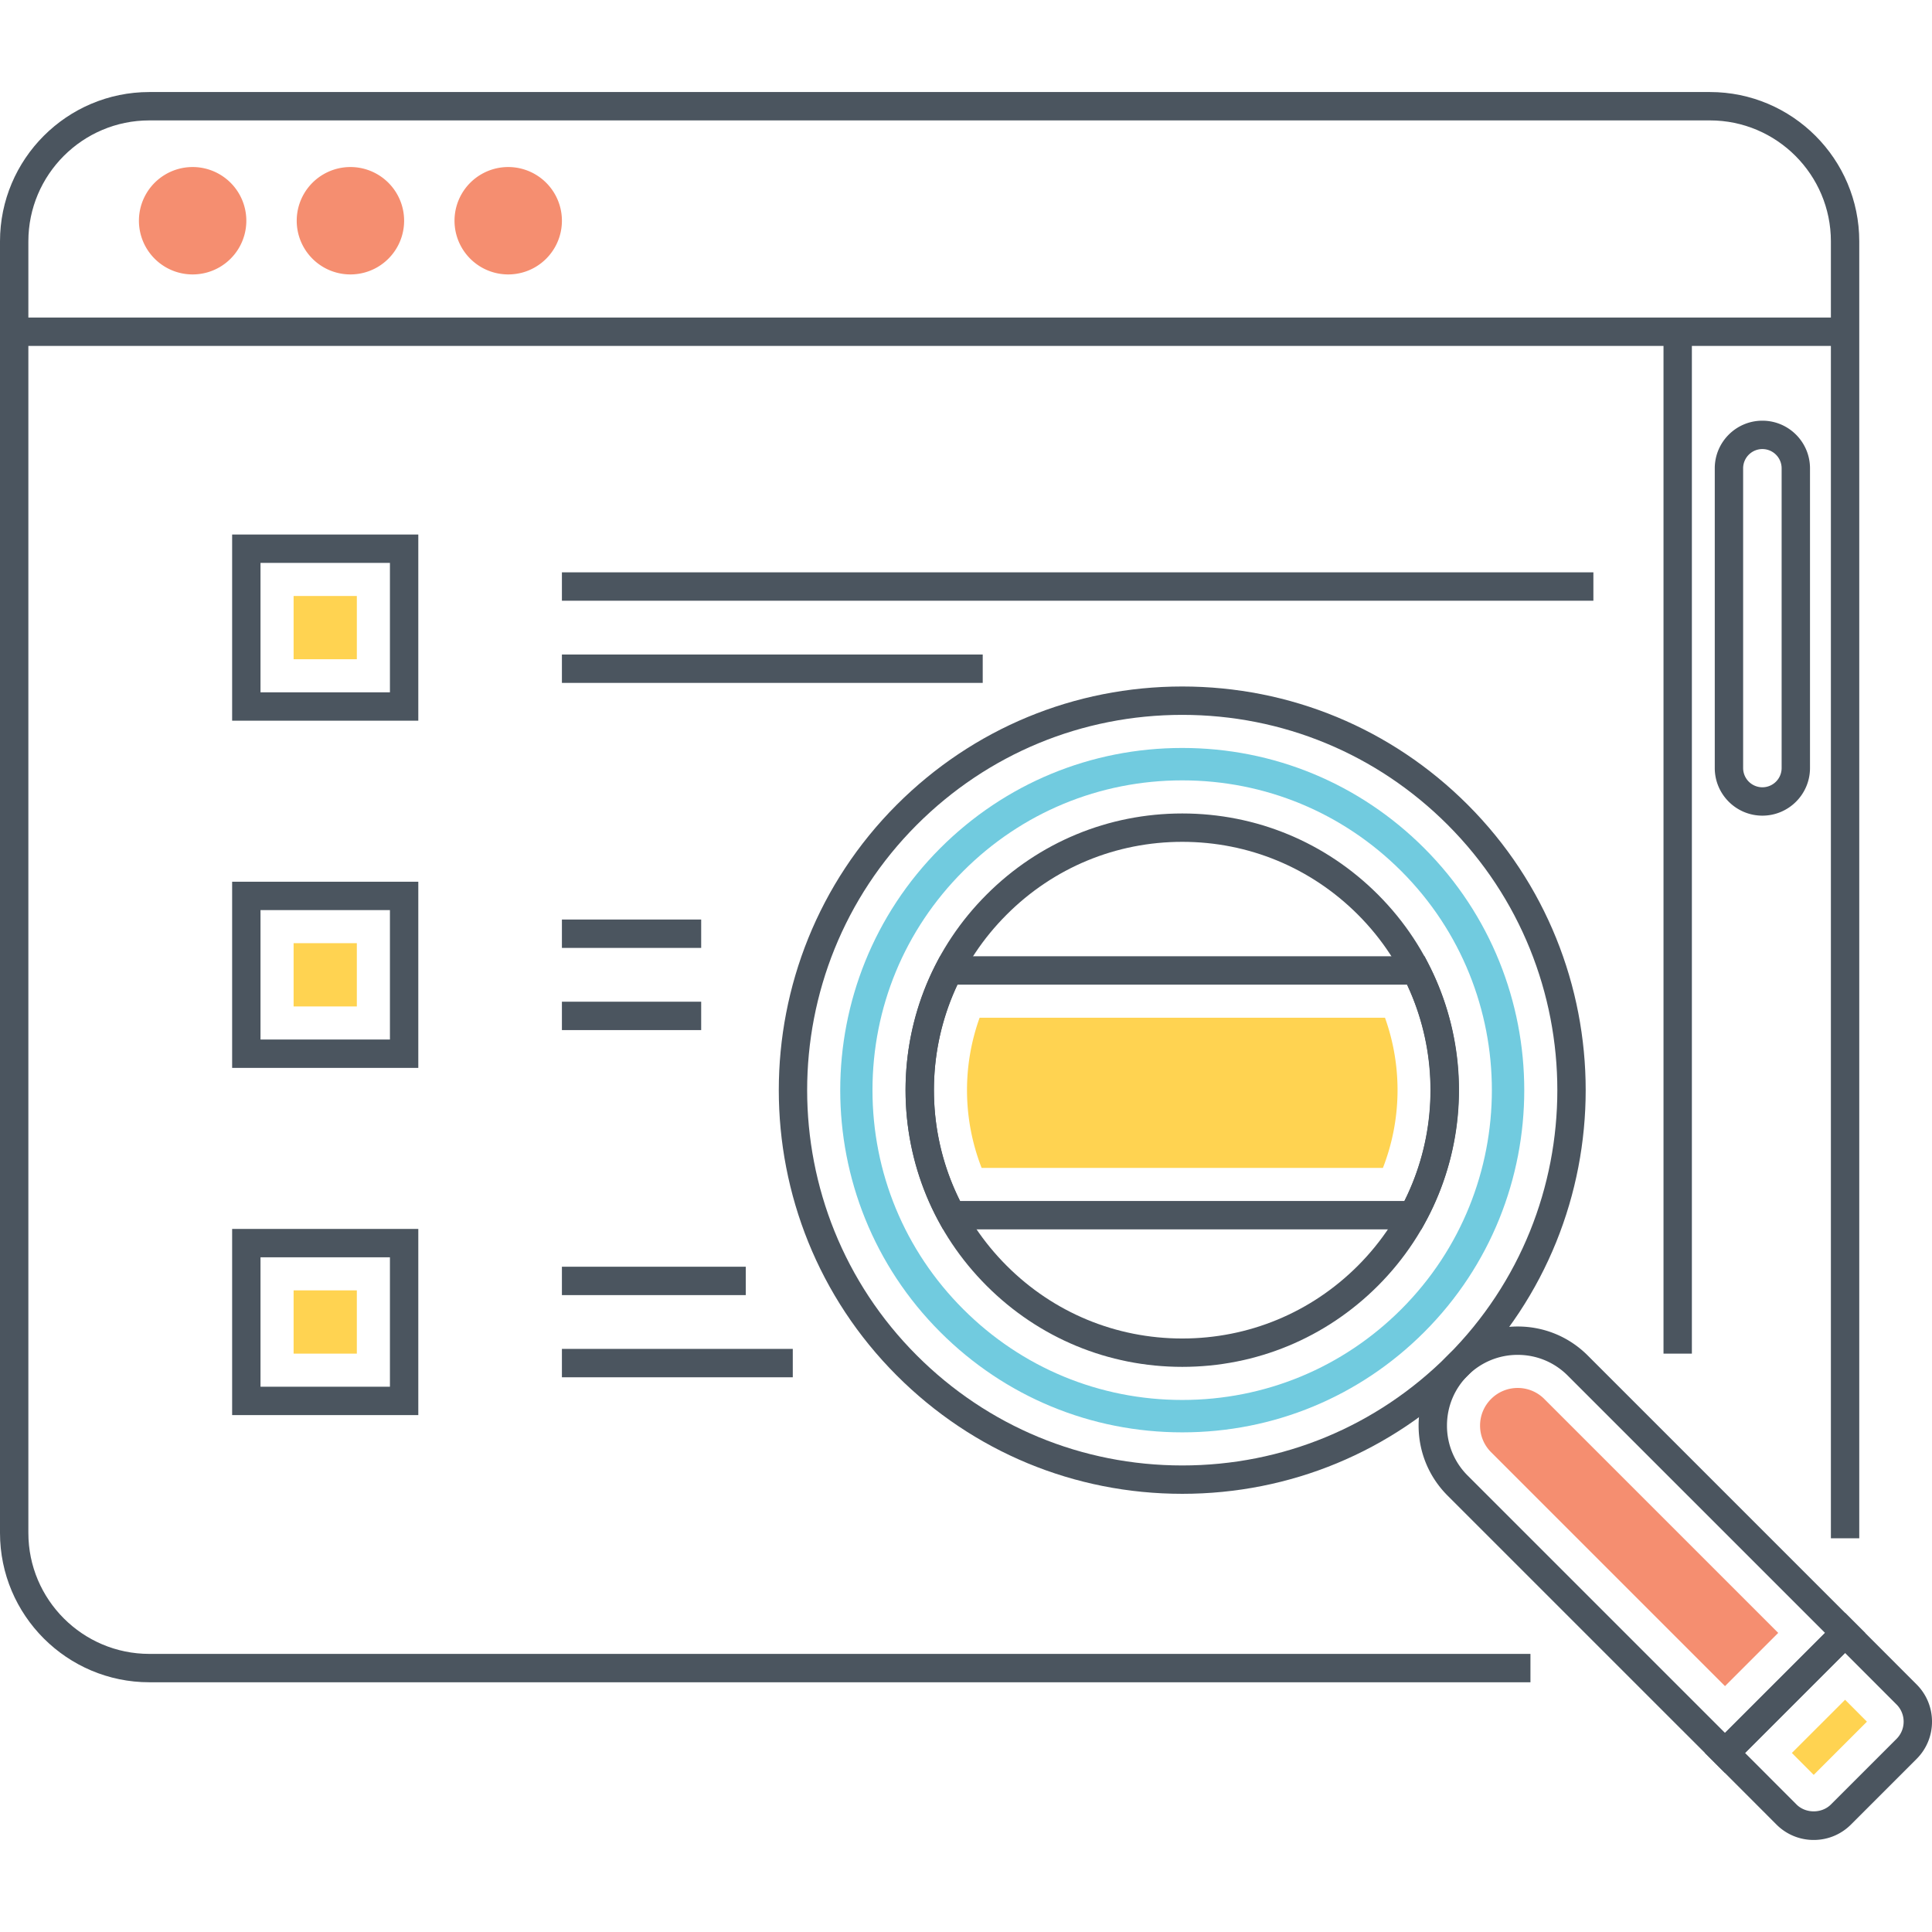
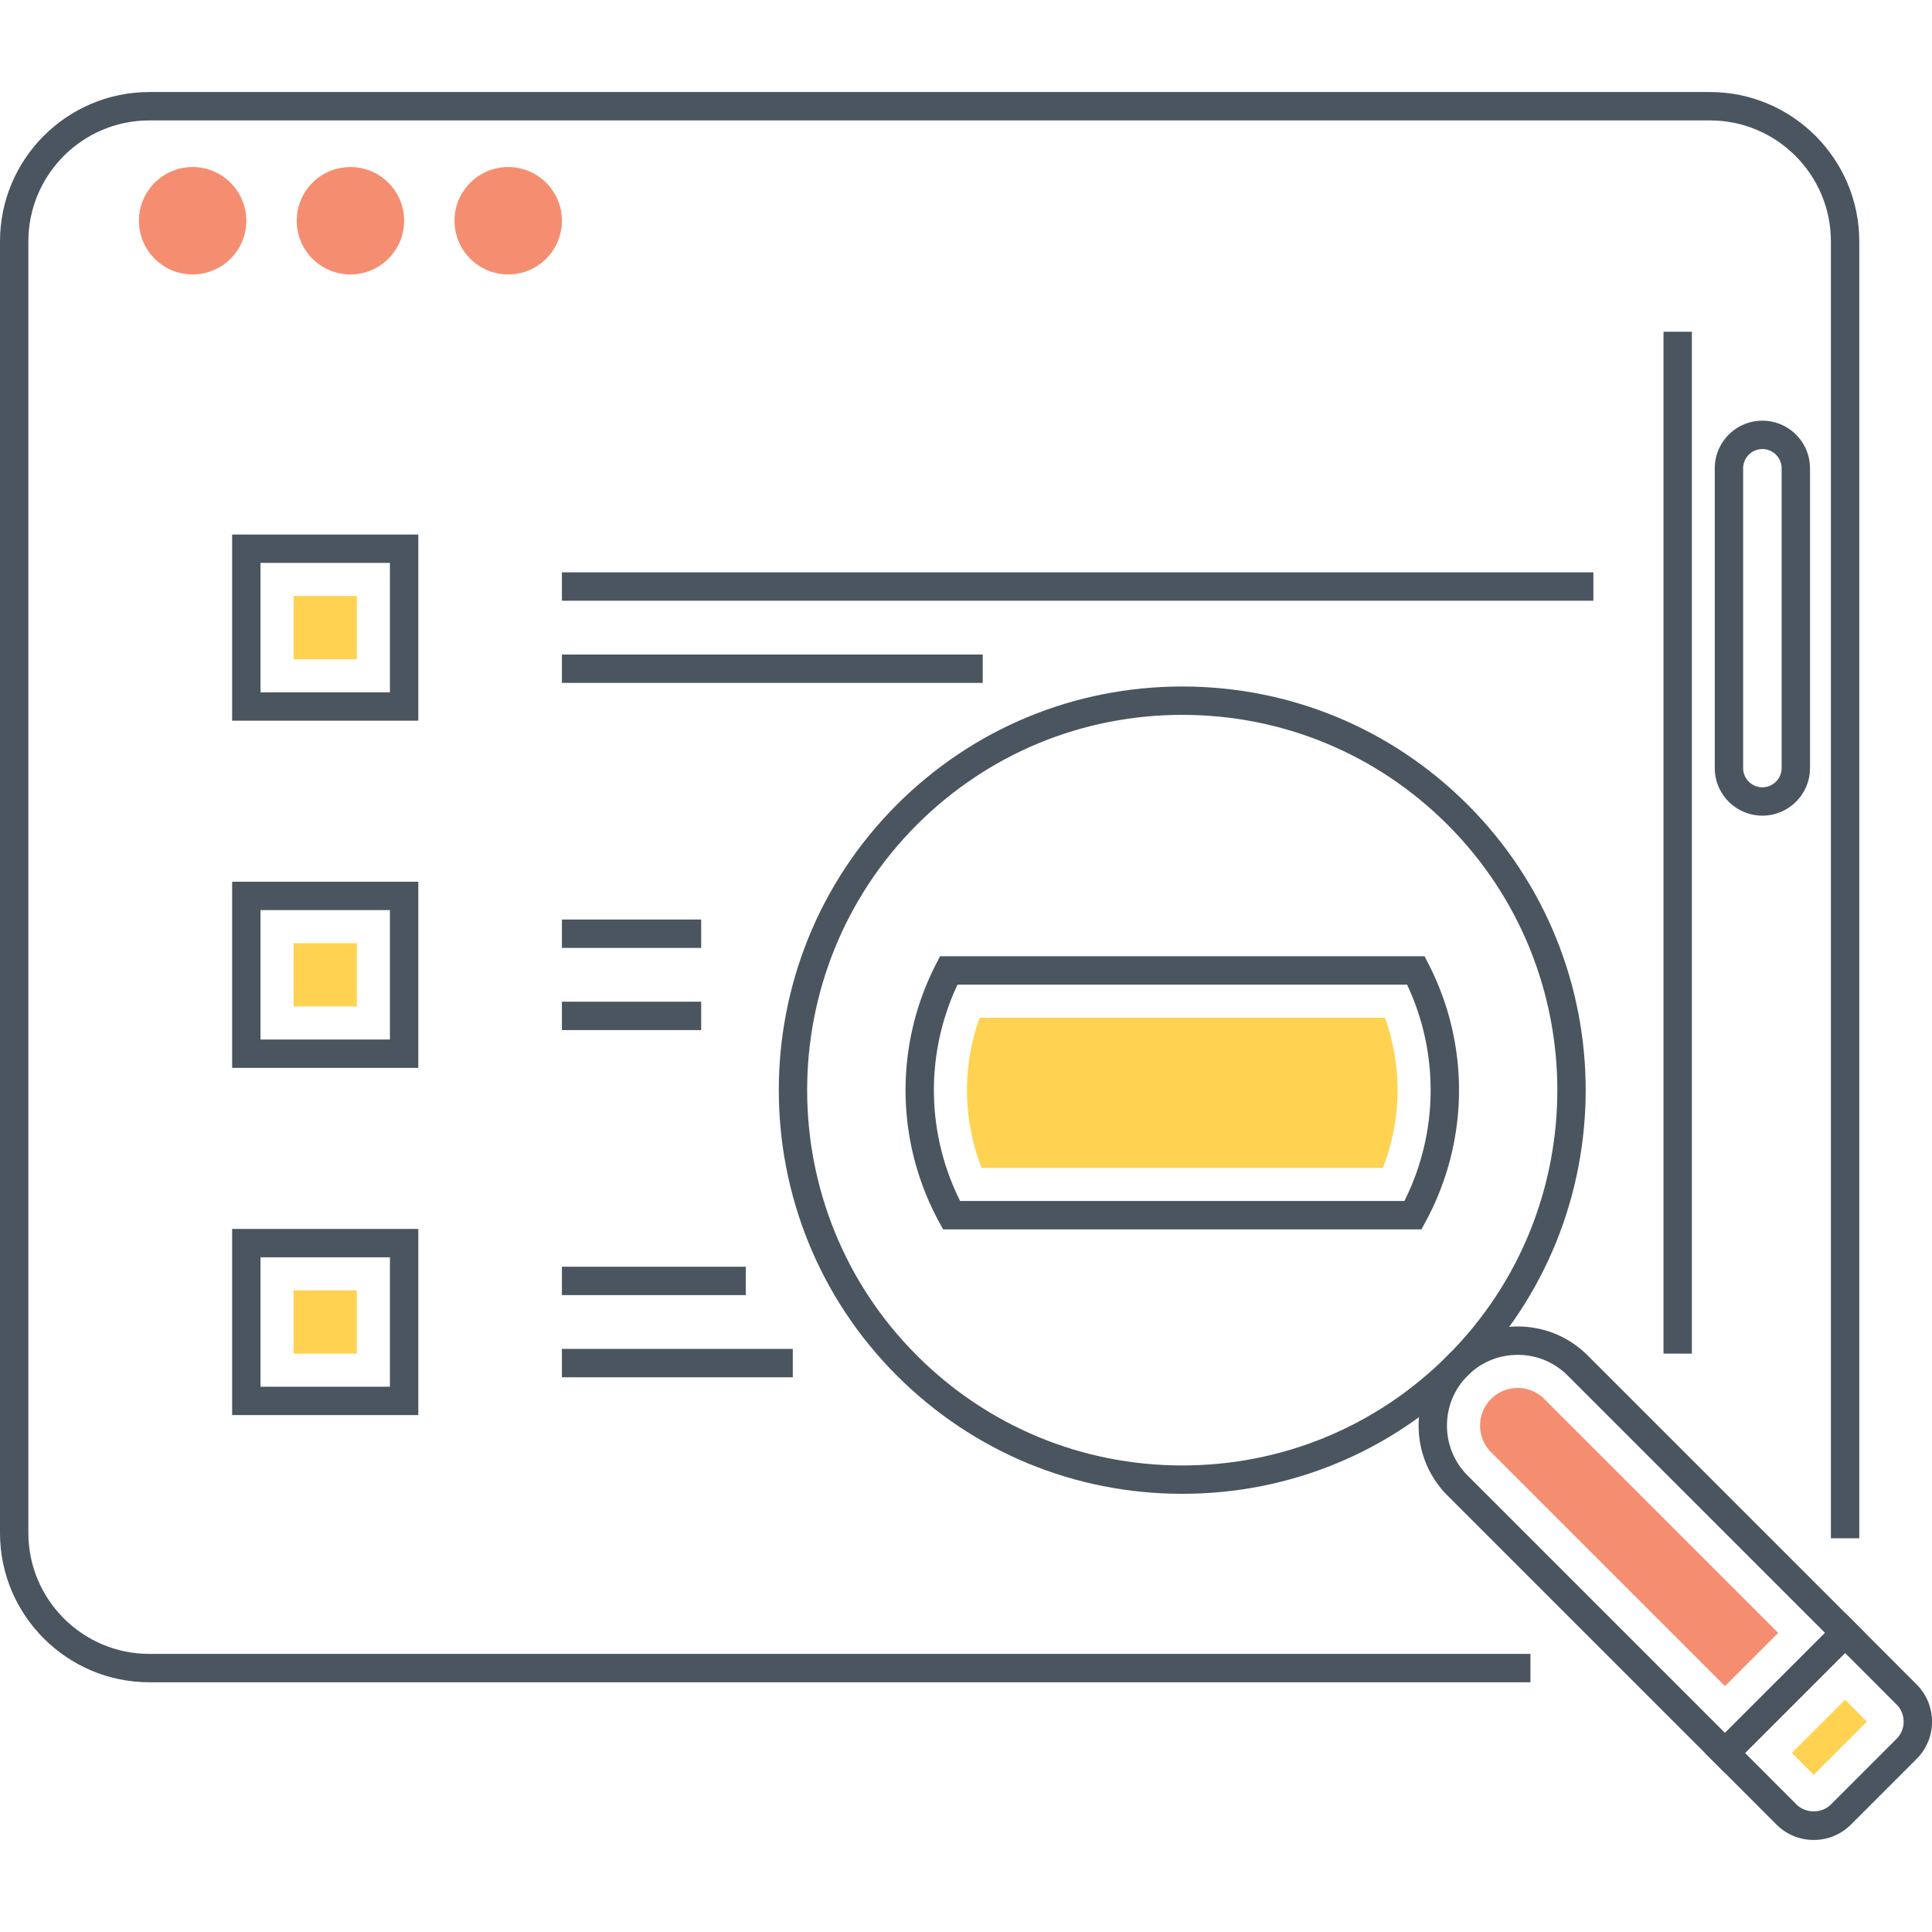
<svg xmlns="http://www.w3.org/2000/svg" t="1729239751777" class="icon" viewBox="0 0 1024 1024" version="1.1" p-id="1472" width="200" height="200">
  <path d="M777.898 426.51c-40.402-40.402-94.124-62.654-151.274-62.654-57.142 0-110.872 22.248-151.294 62.65-83.404 83.436-83.404 219.166 0 302.564 40.422 40.422 94.152 62.684 151.302 62.686h0.004c57.136 0 110.862-22.262 151.26-62.68 83.402-83.394 83.402-219.126 0.002-302.566z m-10.63 291.938c-37.564 37.58-87.506 58.276-140.634 58.274-53.132-0.002-103.09-20.7-140.672-58.282-77.54-77.538-77.54-203.73 0-281.3 37.578-37.562 87.534-58.248 140.662-58.248 53.132 0 103.08 20.688 140.644 58.248 77.536 77.578 77.536 203.77 0 281.308z" fill="#4B555F" p-id="1473" />
-   <path d="M730.326 474.122c-27.706-27.708-64.536-42.968-103.706-42.968s-75.99 15.26-103.676 42.962c-27.708 27.688-42.968 64.508-42.968 103.678s15.26 76 42.962 103.704c27.692 27.708 64.512 42.968 103.682 42.968s76-15.258 103.706-42.966c57.156-57.192 57.156-150.222 0-207.378z m-10.63 196.75c-24.868 24.866-57.92 38.56-93.076 38.56-35.15 0-68.198-13.694-93.046-38.562-24.868-24.868-38.562-57.922-38.562-93.076 0-35.152 13.694-68.196 38.562-93.046 24.848-24.864 57.896-38.558 93.046-38.558s68.208 13.696 93.076 38.562c51.292 51.298 51.292 134.79 0 186.12z" fill="#4B555F" p-id="1474" />
-   <path d="M754.864 449.546c-34.25-34.25-79.792-53.112-128.236-53.112-48.444 0-94 18.862-128.26 53.104-70.698 70.734-70.704 185.8-0.004 256.5 34.27 34.268 79.826 53.142 128.27 53.142h0.004c48.434 0 93.976-18.872 128.226-53.138 70.702-70.698 70.698-185.764 0-256.496z m-12.138 244.362c-31.014 31.018-72.25 48.1-116.108 48.1-43.858 0-85.082-17.086-116.078-48.104-31.02-31.02-48.106-72.256-48.106-116.11 0-43.858 17.086-85.086 48.096-116.074 31-31.022 72.23-48.108 116.088-48.108 43.854 0 85.088 17.084 116.108 48.106 63.992 63.992 63.998 168.15 0 232.19z" fill="#71CBDF" p-id="1475" />
  <path d="M841.544 718.454c-9.92-9.918-23.106-15.382-37.134-15.382-14.032 0-27.218 5.464-37.138 15.382-9.92 9.92-15.382 23.108-15.382 37.138 0 14.028 5.462 27.218 15.382 37.136l147.016 147.01 74.272-74.272-147.016-147.012z m-63.64 63.642a37.226 37.226 0 0 1-10.978-26.504c0-10.012 3.896-19.426 10.978-26.506a37.246 37.246 0 0 1 26.508-10.98c10.01 0 19.42 3.9 26.502 10.978l136.386 136.382-53.01 53.01-136.386-136.38z" fill="#4B555F" p-id="1476" />
  <path d="M818.514 741.492a19.814 19.814 0 0 0-14.106-5.842 19.81 19.81 0 0 0-14.1 5.84 19.82 19.82 0 0 0-5.84 14.102 19.824 19.824 0 0 0 5.84 14.102l123.978 123.978 28.206-28.204-123.978-123.976z" fill="#F58E70" p-id="1477" />
  <path d="M1015.822 892.764l-37.886-37.93-74.276 74.272 37.886 37.924a27.76 27.76 0 0 0 19.764 8.186c7.464 0 14.482-2.906 19.758-8.184l34.75-34.75a27.746 27.746 0 0 0 8.184-19.76 27.76 27.76 0 0 0-8.18-19.758z m-10.636 28.888L970.436 956.4c-4.874 4.882-13.396 4.87-18.256 0.002l-27.262-27.292 53.006-53.01 27.262 27.29a12.826 12.826 0 0 1 3.778 9.13c0 3.45-1.34 6.692-3.778 9.132z" fill="#4B555F" p-id="1478" />
  <path d="M977.932 900.906l-28.206 28.202 11.578 11.616 28.206-28.204z" fill="#FFD351" p-id="1479" />
  <path d="M906.302 48.782H79.15C35.508 48.782 0 84.288 0 127.93v684.556c0 43.642 35.508 79.148 79.15 79.148h732.02v-15.036H79.15c-35.352 0-64.116-28.76-64.116-64.112V127.93c0-35.352 28.764-64.112 64.116-64.112H906.3c35.352 0 64.11 28.76 64.11 64.112v687.38h15.036V127.93c0.002-43.642-35.502-79.148-79.144-79.148z" fill="#4B555F" p-id="1480" />
-   <path d="M7.518 168.306h975.576v15.036H7.518z" fill="#4B555F" p-id="1481" />
  <path d="M102.096 116.994m-28.462 0a28.462 28.462 0 1 0 56.924 0 28.462 28.462 0 1 0-56.924 0Z" fill="#F58E70" p-id="1482" />
  <path d="M185.73 116.994m-28.462 0a28.462 28.462 0 1 0 56.924 0 28.462 28.462 0 1 0-56.924 0Z" fill="#F58E70" p-id="1483" />
  <path d="M269.364 116.994m-28.462 0a28.462 28.462 0 1 0 56.924 0 28.462 28.462 0 1 0-56.924 0Z" fill="#F58E70" p-id="1484" />
  <path d="M123.038 283.31v98.67h98.67v-98.67H123.038z m83.634 83.634H138.074v-68.598h68.598v68.598z" fill="#4B555F" p-id="1485" />
  <path d="M155.616 315.888h33.516v33.516H155.616z" fill="#FFD351" p-id="1486" />
  <path d="M123.038 467.334v98.67h98.67v-98.67H123.038z m83.634 83.634H138.074v-68.598h68.598v68.598z" fill="#4B555F" p-id="1487" />
  <path d="M155.616 499.912h33.516v33.516H155.616z" fill="#FFD351" p-id="1488" />
  <path d="M123.038 651.358v98.67h98.67v-98.67H123.038z m83.634 83.634H138.074v-68.598h68.598v68.598z" fill="#4B555F" p-id="1489" />
  <path d="M155.616 683.934h33.516v33.516H155.616z" fill="#FFD351" p-id="1490" />
  <path d="M297.824 303.354h546.706v15.036H297.824zM297.824 346.902h223.04v15.036h-223.04zM297.824 487.376h73.816v15.036h-73.816zM297.824 530.926h73.816v15.036h-73.816zM297.824 671.4h97.45v15.036h-97.45zM297.824 714.948h122.368v15.036h-122.368zM757.156 510.938l-2.1-4.086H498.248l-2.1 4.08a146.182 146.182 0 0 0 1.58 136.732l2.138 3.928h253.516l2.138-3.928a146.3 146.3 0 0 0 1.636-136.726z m-12.798 125.618H508.892a131.136 131.136 0 0 1-1.386-114.67h238.28a131.256 131.256 0 0 1-1.428 114.67z" fill="#4B555F" p-id="1491" />
  <path d="M734.076 539.428H519.21a113.564 113.564 0 0 0 1.068 79.586h212.698a113.72 113.72 0 0 0 1.1-79.586z" fill="#FFD351" p-id="1492" />
  <path d="M881.692 175.824h15.036v541.626h-15.036zM934.096 222.974c-13.914 0-25.236 11.322-25.236 25.238v158.864c0 13.916 11.32 25.236 25.236 25.236 13.92 0 25.24-11.32 25.24-25.236v-158.864c0-13.916-11.32-25.238-25.24-25.238z m10.204 184.102a10.214 10.214 0 0 1-10.204 10.202 10.212 10.212 0 0 1-10.2-10.202v-158.864a10.212 10.212 0 0 1 10.2-10.202 10.214 10.214 0 0 1 10.204 10.202v158.864z" fill="#4B555F" p-id="1493" />
</svg>